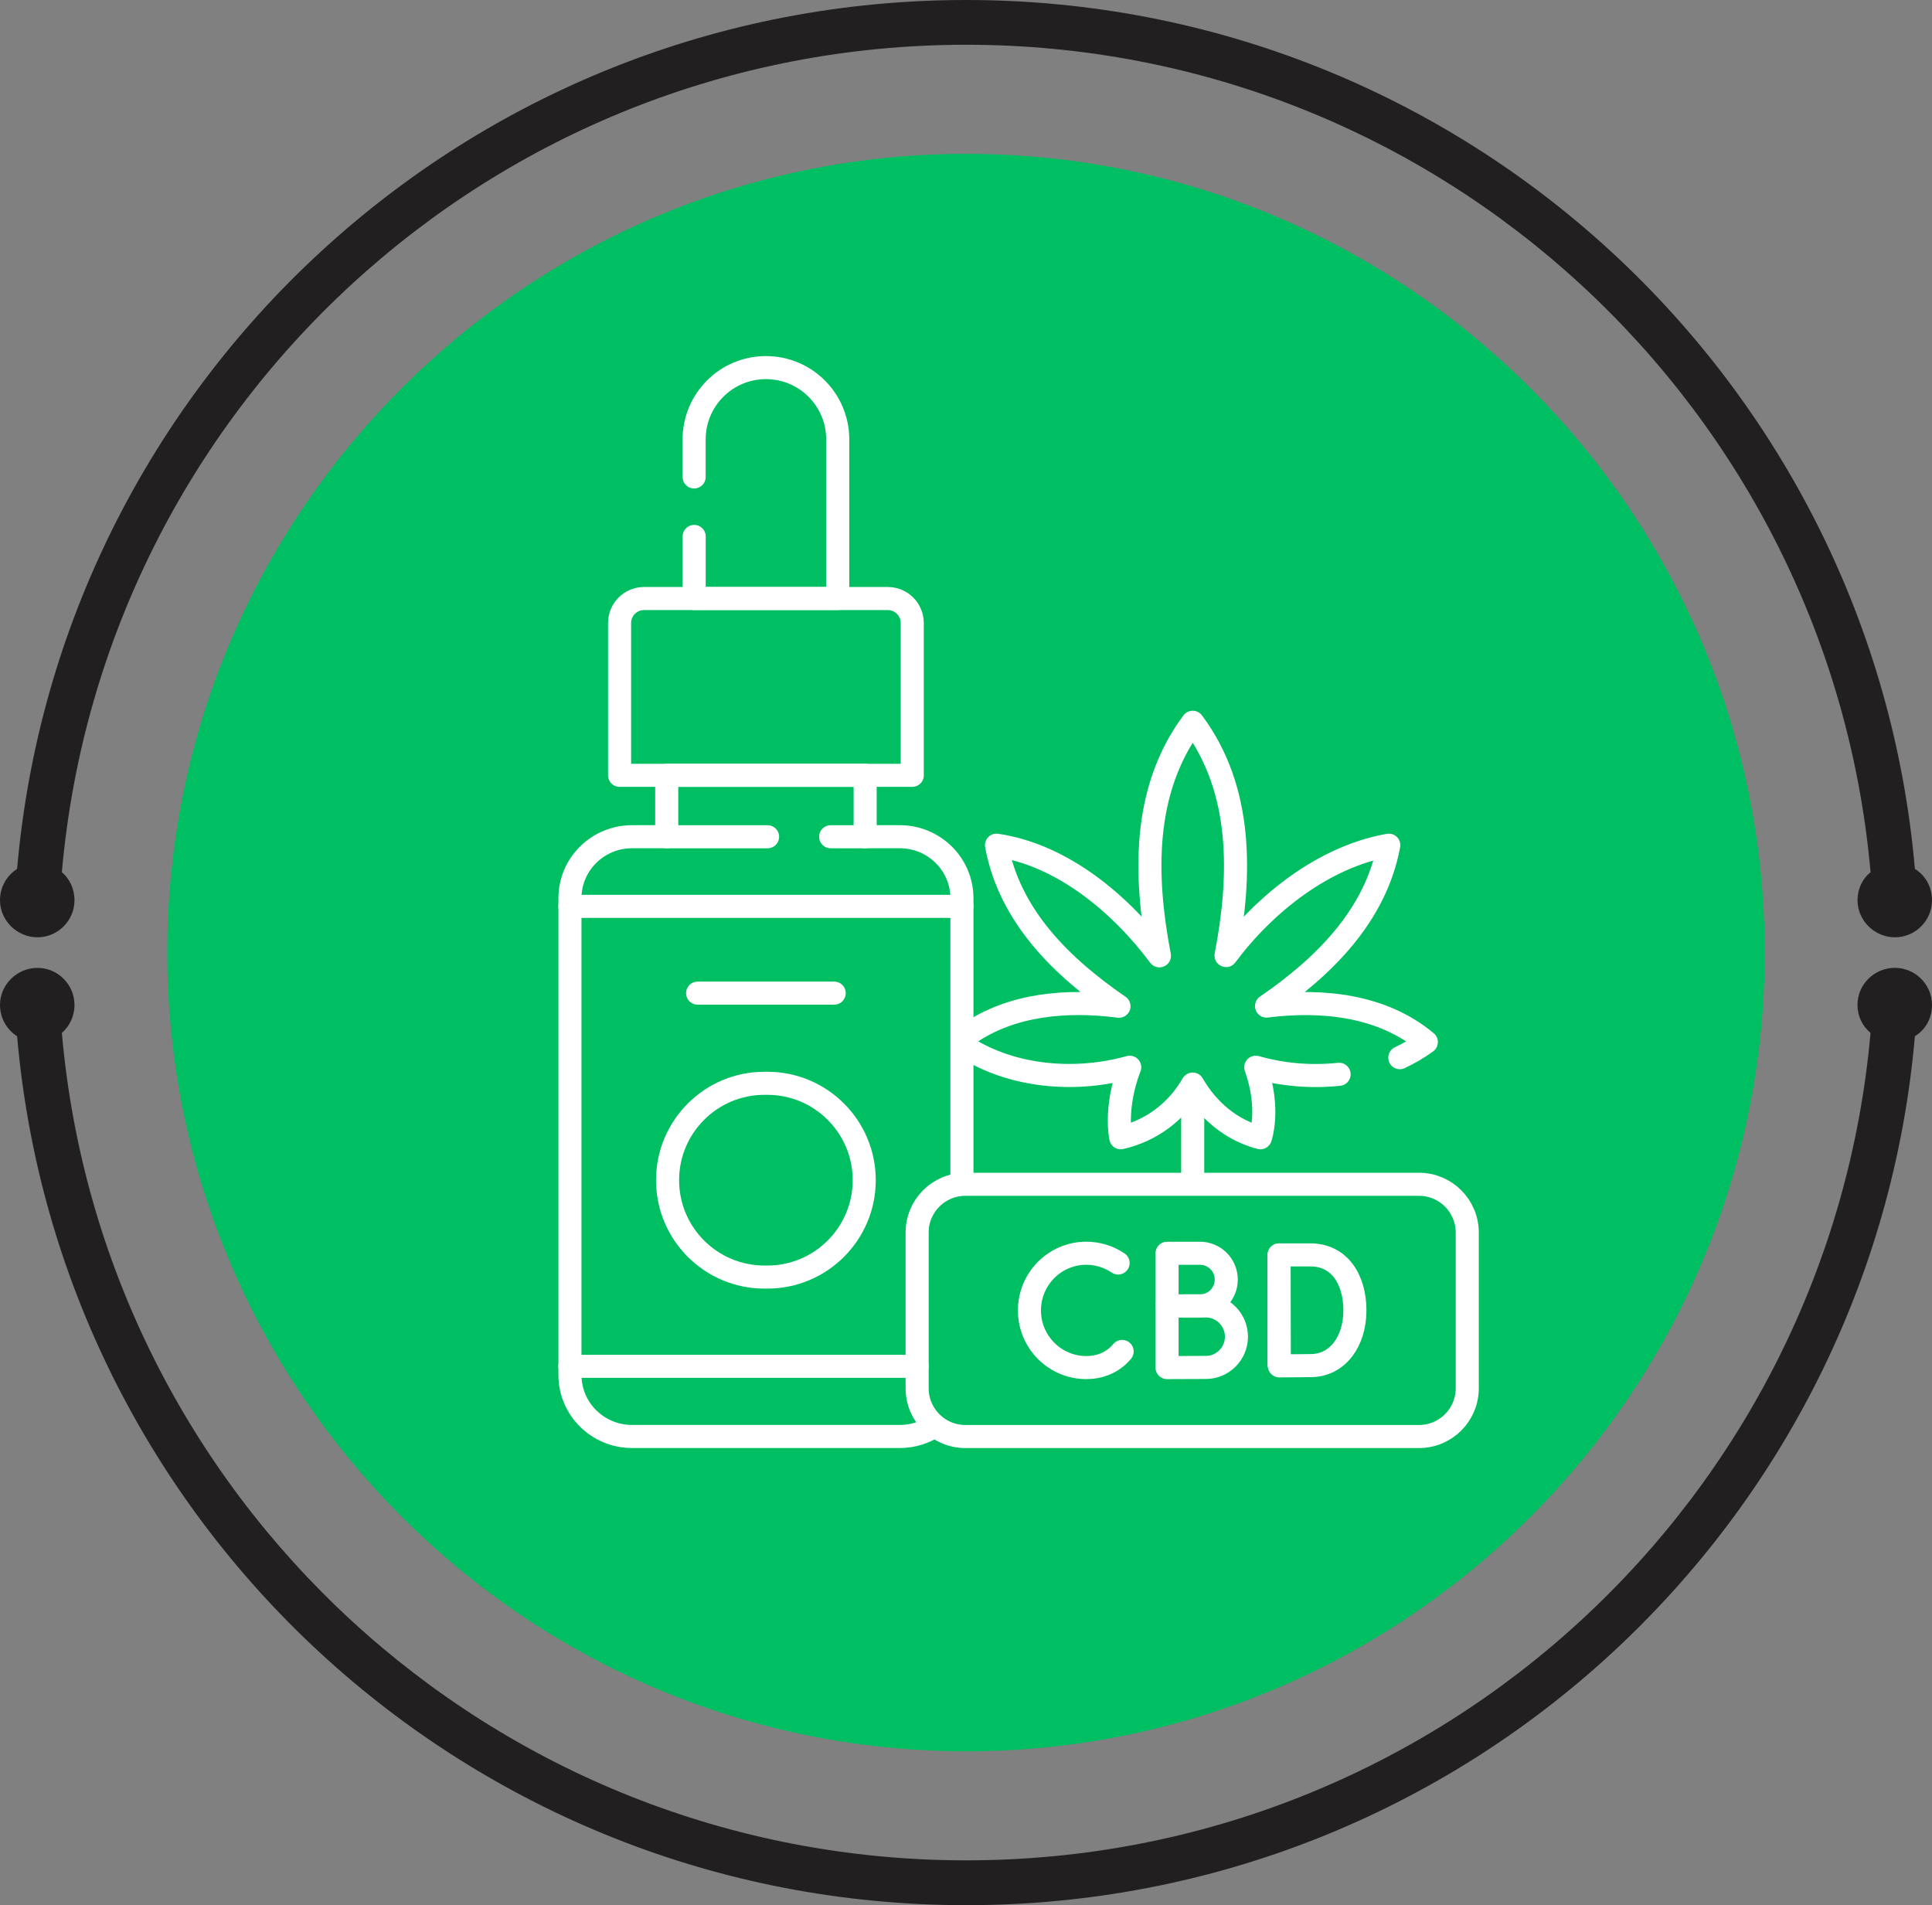
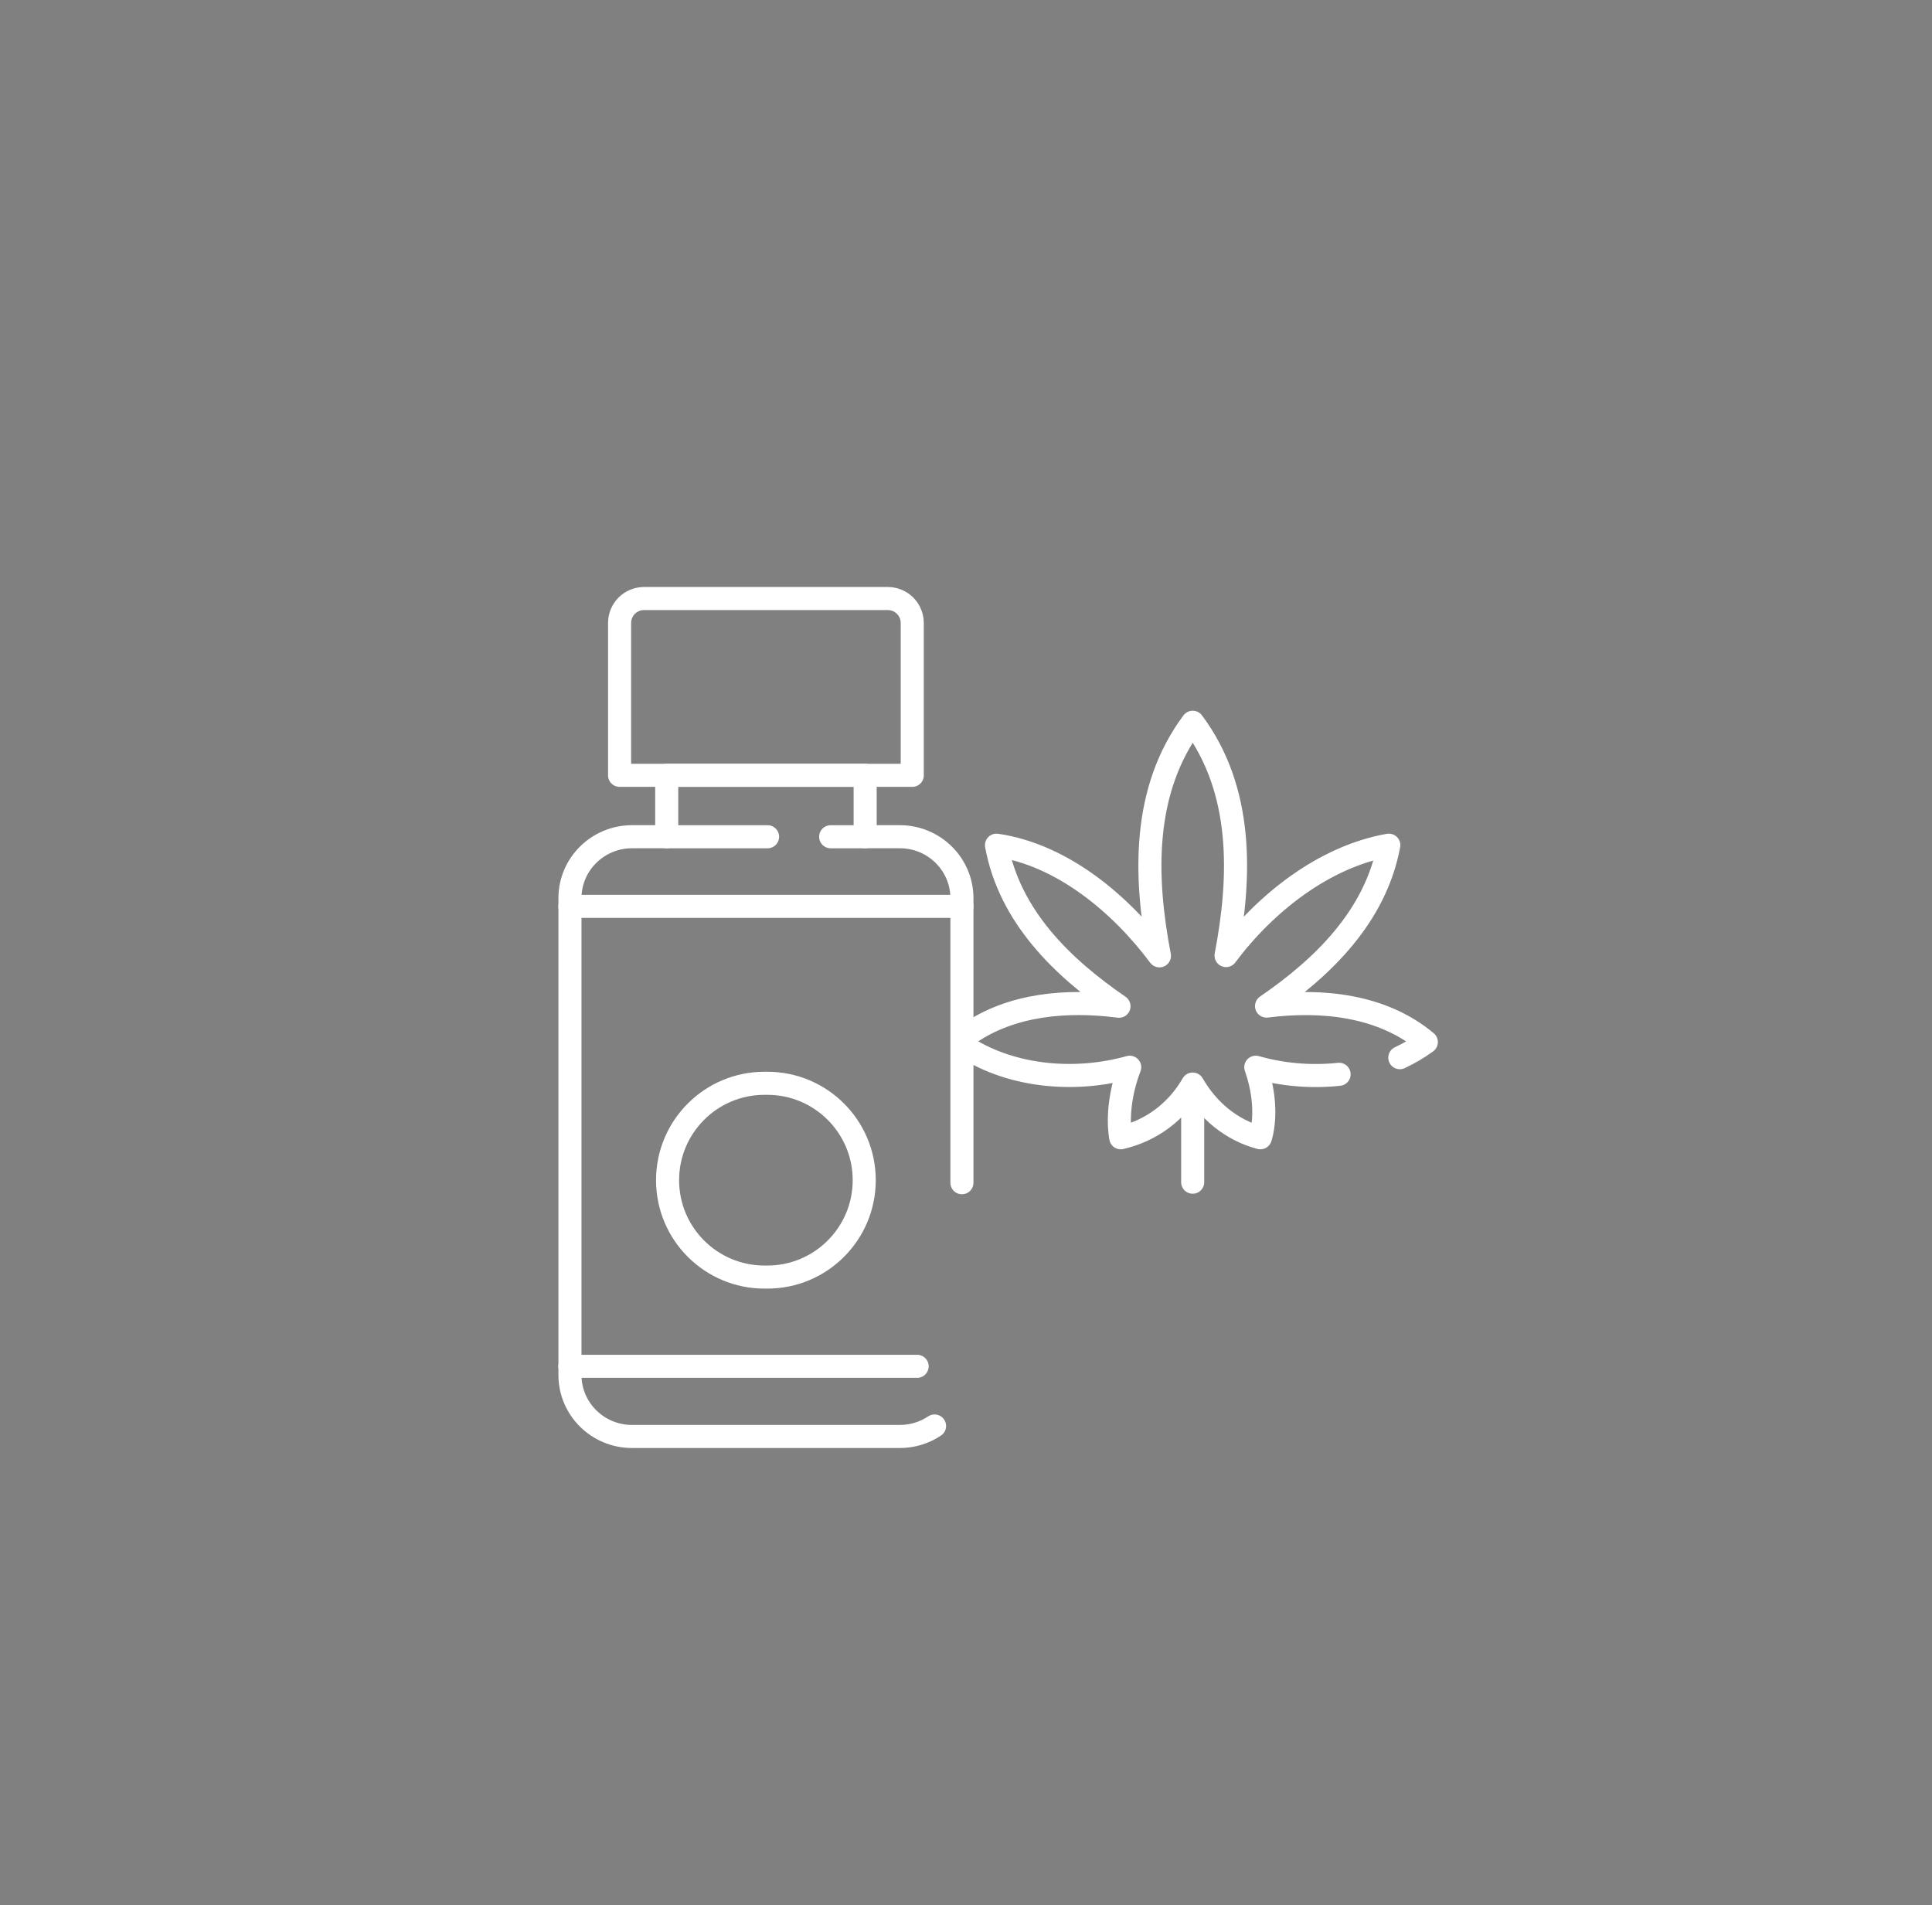
<svg xmlns="http://www.w3.org/2000/svg" id="Layer_2" data-name="Layer 2" viewBox="0 0 502.5 495.51">
  <rect x="0" y="0" width="502.5" height="495.51" fill="#808080" stroke="none" />
  <defs>
    <style>
      .cls-1 {
        fill: #00bf62;
      }

      .cls-1, .cls-2 {
        fill-rule: evenodd;
      }

      .cls-3 {
        fill: none;
        stroke: #fff;
        stroke-linecap: round;
        stroke-linejoin: round;
        stroke-width: 6px;
      }

      .cls-2 {
        fill: #221f20;
      }
    </style>
  </defs>
  <g id="Layer_1-2" data-name="Layer 1">
    <g>
-       <path class="cls-2" d="M251.3,0c129.46,0,235.74,99.29,246.75,226,2.75,1.69,4.45,4.66,4.45,8.15,0,5.29-4.34,9.63-9.63,9.63s-9.74-4.34-9.74-9.63c0-2.96,1.27-5.61,3.39-7.3C475.82,106.17,374.62,11.64,251.3,11.64S26.68,106.17,16.09,226.85c2.01,1.69,3.28,4.34,3.28,7.3,0,5.29-4.34,9.63-9.63,9.63s-9.74-4.34-9.74-9.63c0-3.49,1.8-6.46,4.45-8.15C15.45,99.29,121.73,0,251.3,0h0ZM492.86,251.72c-5.4,0-9.74,4.34-9.74,9.63,0,2.96,1.27,5.5,3.39,7.3-10.69,120.68-111.89,215.2-235.21,215.2S26.68,389.34,16.09,268.66c2.01-1.8,3.28-4.34,3.28-7.3,0-5.29-4.34-9.63-9.63-9.63s-9.74,4.34-9.74,9.63c0,3.49,1.8,6.46,4.45,8.15,11.01,126.71,117.29,226,246.85,226s235.74-99.29,246.75-226c2.75-1.69,4.45-4.66,4.45-8.15,0-5.29-4.34-9.63-9.63-9.63h0Z" />
-       <path class="cls-1" d="M251.3,455.5c114.43,0,207.69-93.36,207.69-207.79S365.73,40.01,251.3,40.01,43.51,133.27,43.51,247.7s93.36,207.79,207.79,207.79h0Z" />
      <g>
        <path class="cls-3" d="M364.08,275.09c2.42-1.13,4.73-2.49,6.9-4.06-11.5-9.63-27.22-11.17-41.56-9.36,14.8-10.17,28.34-23.4,31.8-41.85-16.9,2.97-32.25,15.2-42.33,28.71,3.94-20.62,4.51-43-8.67-60.68-13.2,17.7-12.61,40.11-8.66,60.75-10.05-13.49-25.3-26.3-42.38-28.78,3.4,18.5,17.07,31.74,31.86,41.89-13.32-1.73-27.93-.62-39.19,7.26M251.33,272.48c12.38,7.79,28.72,8.96,42.5,5.09-4.05,10.53-2.33,18.35-2.33,18.35,7.98-1.83,14.6-6.83,18.71-13.97,3.9,6.78,10.02,11.99,17.6,13.97,0,0,2.66-7.43-1.19-18.35,6.83,1.96,14.34,2.63,21.67,1.84M310.21,281.95v25.52M250.19,307.61v-74c0-8.83-7.23-15.99-16.15-15.99h-9.02v-15.98h-51.61v15.98h-9.02c-8.92,0-16.15,7.16-16.15,15.99v124.01c0,8.83,7.23,15.99,16.15,15.99h69.65c3.35,0,6.45-1.01,9.03-2.73" />
        <path class="cls-3" d="M237.28,201.65h-76.13v-39.62c0-3.52,2.85-6.36,6.36-6.36h63.4c3.52,0,6.36,2.85,6.36,6.36v39.62h0ZM173.41,217.63h26.23M225.01,217.63h-8.96M148.23,235.73h101.96M238.54,355.36h-90.31M199.57,332.15h-.73c-13.92,0-25.21-11.28-25.21-25.2h0c0-13.92,11.29-25.2,25.21-25.2h.73c13.92,0,25.21,11.28,25.21,25.2h0c0,13.92-11.29,25.2-25.21,25.2Z" />
-         <path class="cls-3" d="M180.54,124.05v-9.77c0-10.31,8.36-18.67,18.67-18.67h.01c10.31,0,18.67,8.36,18.67,18.67v41.38h-37.34v-16.14M181.45,258.3h35.52M369.08,373.62h-118c-6.92,0-12.54-5.61-12.54-12.54v-40.52c0-6.92,5.61-12.54,12.54-12.54h118c6.92,0,12.54,5.61,12.54,12.54v40.52c0,6.92-5.61,12.54-12.54,12.54ZM332.68,326.42v28.36" />
-         <path class="cls-3" d="M352.4,340.82c0,7.95-4.39,14.24-11.35,14.36-2.32.04-8.31.06-8.31.06,0,0-.04-10.45-.04-14.46,0-3.29-.02-14.4-.02-14.4h8.13c7.64,0,11.59,6.48,11.59,14.43h0ZM318.94,332.8c0,3.78-3.05,6.84-6.81,6.84-1.86,0-8.59.03-8.59.03v-13.71h8.59c3.76,0,6.81,3.06,6.81,6.84Z" />
-         <path class="cls-3" d="M321.59,347.65c0,4.42-3.56,8-7.96,8-2.18,0-10.09.04-10.09.04v-16.04h10.09c4.4,0,7.96,3.58,7.96,8h0ZM290.81,328.49c-2.44-1.66-5.32-2.54-8.27-2.54-8.17,0-14.79,6.66-14.79,14.87s6.62,14.87,14.79,14.87c3.32,0,6.05-1.1,8.12-2.95.43-.39.83-.8,1.2-1.25" />
      </g>
    </g>
  </g>
</svg>